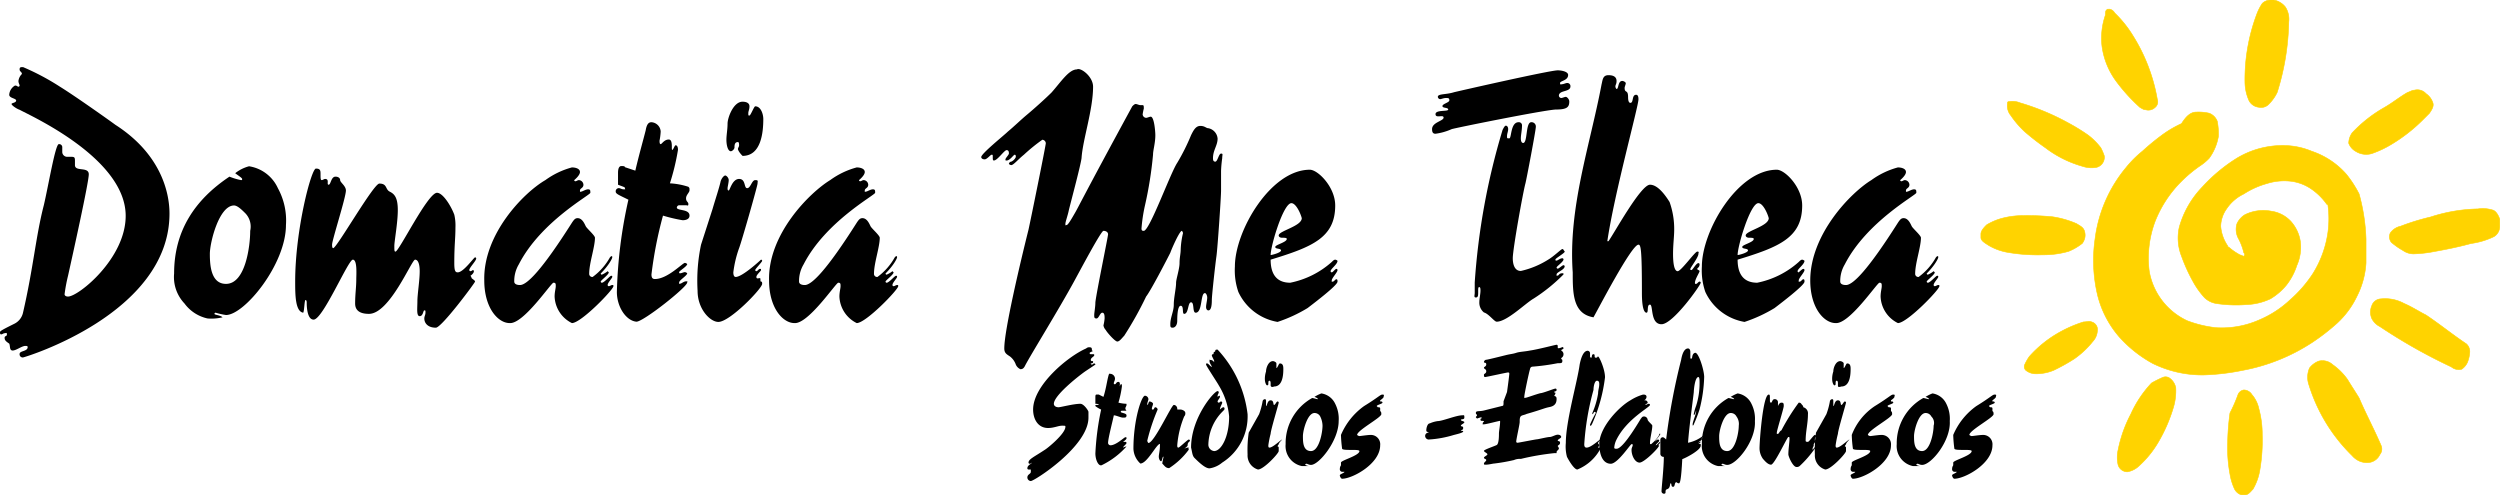
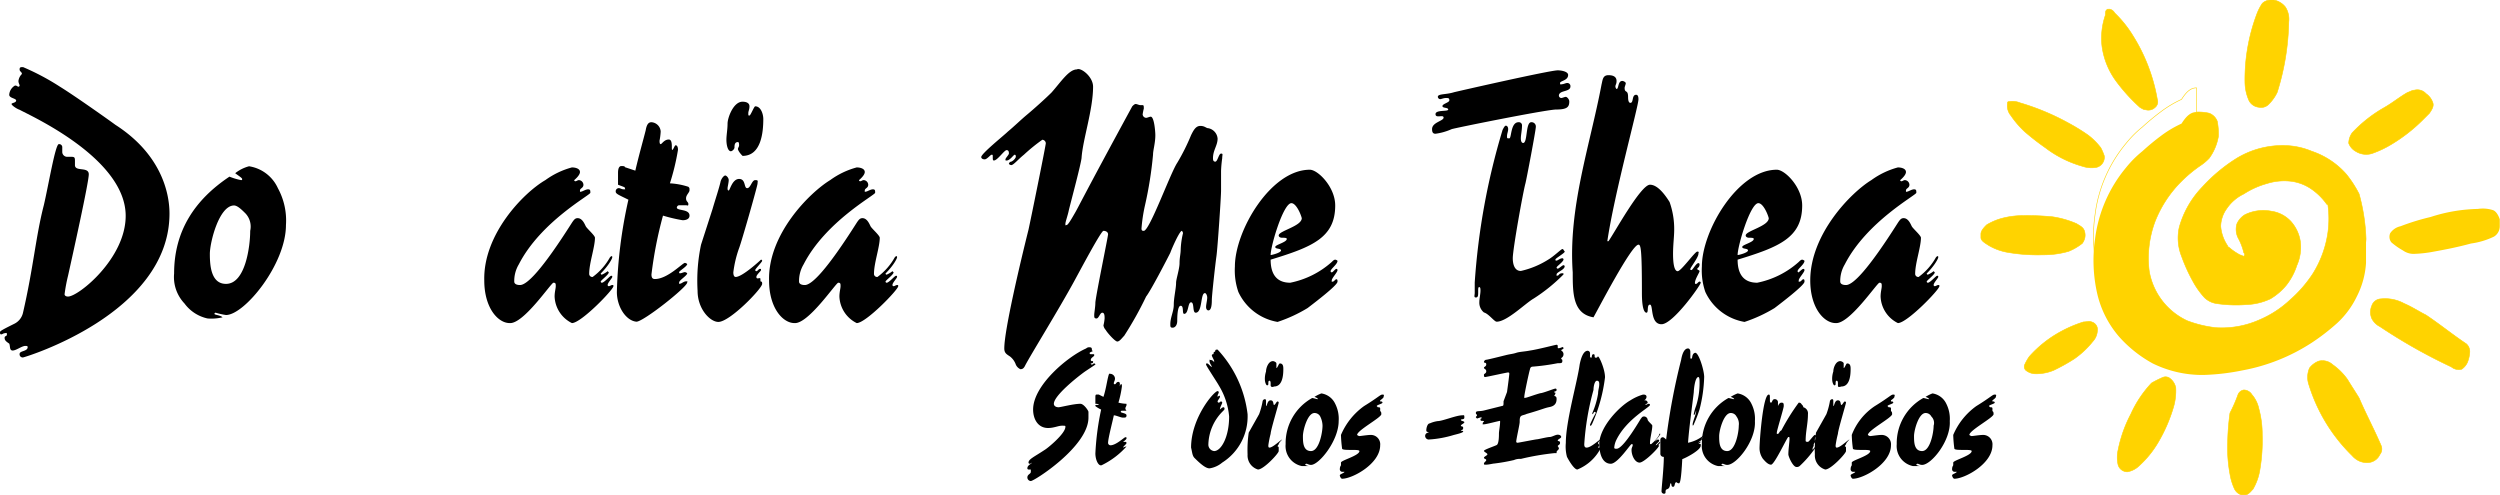
<svg xmlns="http://www.w3.org/2000/svg" id="Cartoon_Sun" data-name="Cartoon Sun" viewBox="0 0 216.82 42.95">
  <defs>
    <style>.cls-1{fill:#ffd300;}.cls-2{fill:none;stroke:#ffd300;stroke-miterlimit:10;stroke-width:0.05px;}</style>
  </defs>
  <g id="Sun">
    <path class="cls-1" d="M196.9,0h.3a1.7,1.7,0,0,1,1,.6,1.94,1.94,0,0,1,.3,1.3,21.62,21.62,0,0,1-1,6.1,3.59,3.59,0,0,1-.7,1,.92.92,0,0,1-.9.3,1.07,1.07,0,0,1-.9-.7,4,4,0,0,1-.3-1.5,16.09,16.09,0,0,1,1-5.8,4.67,4.67,0,0,1,.5-1,1.08,1.08,0,0,1,.7-.3Z" />
    <path class="cls-2" d="M196.9,0h.3a1.7,1.7,0,0,1,1,.6,1.94,1.94,0,0,1,.3,1.3,21.62,21.62,0,0,1-1,6.1,3.59,3.59,0,0,1-.7,1,.92.92,0,0,1-.9.3,1.07,1.07,0,0,1-.9-.7,4,4,0,0,1-.3-1.5,16.09,16.09,0,0,1,1-5.8,4.67,4.67,0,0,1,.5-1,1.08,1.08,0,0,1,.7-.3Z" />
    <path class="cls-1" d="M182.8.82c.2-.1.5.1.6.3a10,10,0,0,1,1.6,2,15.32,15.32,0,0,1,2.1,5.5.62.62,0,0,1-.2.7.83.83,0,0,1-.8.2c-.2,0-.3-.1-.5-.2A15.07,15.07,0,0,1,183.5,7a6.56,6.56,0,0,1-1.2-3,6.1,6.1,0,0,1,.3-2.7c0-.3,0-.4.2-.5Z" />
    <path class="cls-2" d="M182.8.82c.2-.1.5.1.6.3a10,10,0,0,1,1.6,2,15.32,15.32,0,0,1,2.1,5.5.62.62,0,0,1-.2.7.83.83,0,0,1-.8.2c-.2,0-.3-.1-.5-.2A15.07,15.07,0,0,1,183.5,7a6.56,6.56,0,0,1-1.2-3,6.1,6.1,0,0,1,.3-2.7c0-.3,0-.4.2-.5Z" />
    <path class="cls-1" d="M209.4,7.82a1,1,0,0,1,1,.3,1.56,1.56,0,0,1,.6.8c.1.3-.1.6-.3.9l-.6.6a14,14,0,0,1-2.7,2.1,8.86,8.86,0,0,1-1.7.8,1.7,1.7,0,0,1-1.4-.2,1.34,1.34,0,0,1-.6-.7,1.61,1.61,0,0,1,.3-.9,11.83,11.83,0,0,1,2.8-2.2c.7-.4,1.3-.9,2-1.3.3-.1.4-.2.6-.2Z" />
    <path class="cls-2" d="M209.4,7.82a1,1,0,0,1,1,.3,1.56,1.56,0,0,1,.6.8c.1.3-.1.6-.3.9l-.6.6a14,14,0,0,1-2.7,2.1,8.86,8.86,0,0,1-1.7.8,1.7,1.7,0,0,1-1.4-.2,1.34,1.34,0,0,1-.6-.7,1.61,1.61,0,0,1,.3-.9,11.83,11.83,0,0,1,2.8-2.2c.7-.4,1.3-.9,2-1.3.3-.1.4-.2.6-.2Z" />
    <path class="cls-1" d="M174.2,8.82a1.73,1.73,0,0,1,1,.1,20.88,20.88,0,0,1,4.1,1.7,17.39,17.39,0,0,1,1.8,1.1,5.73,5.73,0,0,1,1.1,1.1,4.88,4.88,0,0,1,.3.7.9.9,0,0,1-.7,1,2.46,2.46,0,0,1-1.2-.1,9.62,9.62,0,0,1-3.2-1.6,22,22,0,0,1-1.8-1.4,8.06,8.06,0,0,1-1.2-1.4,1.31,1.31,0,0,1-.3-1c0-.1,0-.2.1-.2Z" />
    <path class="cls-2" d="M174.2,8.82a1.73,1.73,0,0,1,1,.1,20.88,20.88,0,0,1,4.1,1.7,17.39,17.39,0,0,1,1.8,1.1,5.73,5.73,0,0,1,1.1,1.1,4.88,4.88,0,0,1,.3.7.9.9,0,0,1-.7,1,2.46,2.46,0,0,1-1.2-.1,9.62,9.62,0,0,1-3.2-1.6,22,22,0,0,1-1.8-1.4,8.06,8.06,0,0,1-1.2-1.4,1.31,1.31,0,0,1-.3-1c0-.1,0-.2.1-.2Z" />
    <path class="cls-1" d="M190.5,9.72a4.1,4.1,0,0,1,1.1.1,1.21,1.21,0,0,1,.7.7,5.7,5.7,0,0,1,.1,1.3,4.55,4.55,0,0,1-.8,1.9,4.35,4.35,0,0,1-.7.6,11.51,11.51,0,0,0-1.7,1.4,10.14,10.14,0,0,0-2.3,3.5,9.11,9.11,0,0,0-.5,4.3,5.83,5.83,0,0,0,3.3,4.3,10.15,10.15,0,0,0,2.5.6,8.06,8.06,0,0,0,3.8-.7,9,9,0,0,0,2.6-1.7,11,11,0,0,0,2-2.3,9.17,9.17,0,0,0,1.3-3.6,8.84,8.84,0,0,0,0-2.3.1.1,0,0,0-.1-.1,5.35,5.35,0,0,0-1.3-1.3,4,4,0,0,0-1.8-.7,5,5,0,0,0-2.1.2,7.22,7.22,0,0,0-2,.9,3.74,3.74,0,0,0-1.5,1.3,2.69,2.69,0,0,0-.5,1.5,3.49,3.49,0,0,0,.6,1.7c0,.1.1.1.2.2a4.7,4.7,0,0,0,.9.6c.1,0,.2.1.3.1a.19.19,0,0,0,0-.3,5,5,0,0,0-.5-1.3,1.67,1.67,0,0,1-.1-1.2,1.78,1.78,0,0,1,.7-.8,3.62,3.62,0,0,1,2.3-.3,2.84,2.84,0,0,1,1.7.9,3.37,3.37,0,0,1,.8,1.7,3.86,3.86,0,0,1-.3,2.1,5.56,5.56,0,0,1-.9,1.7,5.26,5.26,0,0,1-1.4,1.2,5.37,5.37,0,0,1-2.1.5,11.33,11.33,0,0,1-2.6-.1,1.91,1.91,0,0,1-1-.5,7.1,7.1,0,0,1-1-1.4,14.72,14.72,0,0,1-1-2.2,4.3,4.3,0,0,1-.2-2.5,8.21,8.21,0,0,1,2-3.5,14.25,14.25,0,0,1,3-2.5,7.67,7.67,0,0,1,4.1-1.1,6.44,6.44,0,0,1,2.4.5,6.91,6.91,0,0,1,3,2,9.91,9.91,0,0,1,1.1,1.7,16.71,16.71,0,0,1,.6,3.9v2.1a7.4,7.4,0,0,1-.8,2.9,7.64,7.64,0,0,1-1.7,2.3,18.39,18.39,0,0,1-2.2,1.7,16.46,16.46,0,0,1-6,2.4,19.7,19.7,0,0,1-3.4.4,9.76,9.76,0,0,1-4.4-1,10.91,10.91,0,0,1-2.9-2.3,8.72,8.72,0,0,1-1.9-3.7,13,13,0,0,1-.2-4.8,12,12,0,0,1,2.7-6.2,9.27,9.27,0,0,1,1.4-1.4,21,21,0,0,1,1.7-1.4,9.5,9.5,0,0,1,1.7-1c.5-.8.9-1,1.3-1Z" />
-     <path class="cls-2" d="M190.5,9.72a4.1,4.1,0,0,1,1.1.1,1.21,1.21,0,0,1,.7.7,5.7,5.7,0,0,1,.1,1.3,4.55,4.55,0,0,1-.8,1.9,4.35,4.35,0,0,1-.7.6,11.51,11.51,0,0,0-1.7,1.4,10.14,10.14,0,0,0-2.3,3.5,9.11,9.11,0,0,0-.5,4.3,5.83,5.83,0,0,0,3.3,4.3,10.15,10.15,0,0,0,2.5.6,8.06,8.06,0,0,0,3.8-.7,9,9,0,0,0,2.6-1.7,11,11,0,0,0,2-2.3,9.17,9.17,0,0,0,1.3-3.6,8.84,8.84,0,0,0,0-2.3.1.1,0,0,0-.1-.1,5.35,5.35,0,0,0-1.3-1.3,4,4,0,0,0-1.8-.7,5,5,0,0,0-2.1.2,7.22,7.22,0,0,0-2,.9,3.74,3.74,0,0,0-1.5,1.3,2.69,2.69,0,0,0-.5,1.5,3.49,3.49,0,0,0,.6,1.7c0,.1.1.1.2.2a4.7,4.7,0,0,0,.9.6c.1,0,.2.1.3.1a.19.19,0,0,0,0-.3,5,5,0,0,0-.5-1.3,1.67,1.67,0,0,1-.1-1.2,1.78,1.78,0,0,1,.7-.8,3.62,3.62,0,0,1,2.3-.3,2.84,2.84,0,0,1,1.7.9,3.37,3.37,0,0,1,.8,1.7,3.86,3.86,0,0,1-.3,2.1,5.56,5.56,0,0,1-.9,1.7,5.26,5.26,0,0,1-1.4,1.2,5.37,5.37,0,0,1-2.1.5,11.33,11.33,0,0,1-2.6-.1,1.91,1.91,0,0,1-1-.5,7.1,7.1,0,0,1-1-1.4,14.72,14.72,0,0,1-1-2.2,4.3,4.3,0,0,1-.2-2.5,8.21,8.21,0,0,1,2-3.5,14.25,14.25,0,0,1,3-2.5,7.67,7.67,0,0,1,4.1-1.1,6.44,6.44,0,0,1,2.4.5,6.91,6.91,0,0,1,3,2,9.91,9.91,0,0,1,1.1,1.7,16.71,16.71,0,0,1,.6,3.9v2.1a7.4,7.4,0,0,1-.8,2.9,7.64,7.64,0,0,1-1.7,2.3,18.39,18.39,0,0,1-2.2,1.7,16.46,16.46,0,0,1-6,2.4,19.7,19.7,0,0,1-3.4.4,9.76,9.76,0,0,1-4.4-1,10.91,10.91,0,0,1-2.9-2.3,8.72,8.72,0,0,1-1.9-3.7,13,13,0,0,1-.2-4.8,12,12,0,0,1,2.7-6.2,9.27,9.27,0,0,1,1.4-1.4,21,21,0,0,1,1.7-1.4,9.5,9.5,0,0,1,1.7-1c.5-.8.9-1,1.3-1Z" />
+     <path class="cls-2" d="M190.5,9.72a4.1,4.1,0,0,1,1.1.1,1.21,1.21,0,0,1,.7.7,5.7,5.7,0,0,1,.1,1.3,4.55,4.55,0,0,1-.8,1.9,4.35,4.35,0,0,1-.7.6,11.51,11.51,0,0,0-1.7,1.4,10.14,10.14,0,0,0-2.3,3.5,9.11,9.11,0,0,0-.5,4.3,5.83,5.83,0,0,0,3.3,4.3,10.15,10.15,0,0,0,2.5.6,8.06,8.06,0,0,0,3.8-.7,9,9,0,0,0,2.6-1.7,11,11,0,0,0,2-2.3,9.17,9.17,0,0,0,1.3-3.6,8.84,8.84,0,0,0,0-2.3.1.1,0,0,0-.1-.1,5.35,5.35,0,0,0-1.3-1.3,4,4,0,0,0-1.8-.7,5,5,0,0,0-2.1.2,7.22,7.22,0,0,0-2,.9,3.74,3.74,0,0,0-1.5,1.3,2.69,2.69,0,0,0-.5,1.5,3.49,3.49,0,0,0,.6,1.7c0,.1.1.1.2.2a4.7,4.7,0,0,0,.9.6c.1,0,.2.1.3.1a.19.19,0,0,0,0-.3,5,5,0,0,0-.5-1.3,1.67,1.67,0,0,1-.1-1.2,1.78,1.78,0,0,1,.7-.8,3.62,3.62,0,0,1,2.3-.3,2.84,2.84,0,0,1,1.7.9,3.37,3.37,0,0,1,.8,1.7,3.86,3.86,0,0,1-.3,2.1,5.56,5.56,0,0,1-.9,1.7,5.26,5.26,0,0,1-1.4,1.2,5.37,5.37,0,0,1-2.1.5,11.33,11.33,0,0,1-2.6-.1,1.91,1.91,0,0,1-1-.5,7.1,7.1,0,0,1-1-1.4,14.72,14.72,0,0,1-1-2.2,4.3,4.3,0,0,1-.2-2.5,8.21,8.21,0,0,1,2-3.5,14.25,14.25,0,0,1,3-2.5,7.67,7.67,0,0,1,4.1-1.1,6.44,6.44,0,0,1,2.4.5,6.91,6.91,0,0,1,3,2,9.91,9.91,0,0,1,1.1,1.7,16.71,16.71,0,0,1,.6,3.9a7.4,7.4,0,0,1-.8,2.9,7.64,7.64,0,0,1-1.7,2.3,18.39,18.39,0,0,1-2.2,1.7,16.46,16.46,0,0,1-6,2.4,19.7,19.7,0,0,1-3.4.4,9.76,9.76,0,0,1-4.4-1,10.91,10.91,0,0,1-2.9-2.3,8.72,8.72,0,0,1-1.9-3.7,13,13,0,0,1-.2-4.8,12,12,0,0,1,2.7-6.2,9.27,9.27,0,0,1,1.4-1.4,21,21,0,0,1,1.7-1.4,9.5,9.5,0,0,1,1.7-1c.5-.8.9-1,1.3-1Z" />
    <path class="cls-1" d="M214.9,18.12a2.88,2.88,0,0,1,1.3.1c.3.1.5.5.6.8v.6a1.05,1.05,0,0,1-.5.9,6.64,6.64,0,0,1-2,.6c-1.1.3-2.1.5-3.2.7a11,11,0,0,1-1.8.2,1.61,1.61,0,0,1-.9-.3,6.07,6.07,0,0,1-1-.7.78.78,0,0,1-.1-.8,1.46,1.46,0,0,1,.9-.6,19.75,19.75,0,0,1,2.6-.8,14.1,14.1,0,0,1,4.1-.7Z" />
-     <path class="cls-2" d="M214.9,18.12a2.88,2.88,0,0,1,1.3.1c.3.1.5.5.6.8v.6a1.05,1.05,0,0,1-.5.9,6.64,6.64,0,0,1-2,.6c-1.1.3-2.1.5-3.2.7a11,11,0,0,1-1.8.2,1.61,1.61,0,0,1-.9-.3,6.07,6.07,0,0,1-1-.7.78.78,0,0,1-.1-.8,1.46,1.46,0,0,1,.9-.6,19.75,19.75,0,0,1,2.6-.8,14.1,14.1,0,0,1,4.1-.7Z" />
    <path class="cls-1" d="M173.4,19a6.93,6.93,0,0,1,2-.3,22.6,22.6,0,0,1,2.6.1,8.3,8.3,0,0,1,2.1.6c.3.2.6.3.7.7s0,.7-.2,1a4.73,4.73,0,0,1-1.2.7,7.8,7.8,0,0,1-2.2.3,15.14,15.14,0,0,1-3-.2,4.92,4.92,0,0,1-1.7-.6c-.3-.2-.7-.4-.7-.7v-.3c0-.3.3-.6.5-.8a5.36,5.36,0,0,1,1.1-.5Z" />
    <path class="cls-2" d="M173.4,19a6.93,6.93,0,0,1,2-.3,22.6,22.6,0,0,1,2.6.1,8.3,8.3,0,0,1,2.1.6c.3.2.6.3.7.7s0,.7-.2,1a4.73,4.73,0,0,1-1.2.7,7.8,7.8,0,0,1-2.2.3,15.14,15.14,0,0,1-3-.2,4.92,4.92,0,0,1-1.7-.6c-.3-.2-.7-.4-.7-.7v-.3c0-.3.3-.6.5-.8a5.36,5.36,0,0,1,1.1-.5Z" />
    <path class="cls-1" d="M206.5,25.92a3.44,3.44,0,0,1,2,.4c.7.3,1.3.7,1.9,1,1.2.8,2.3,1.7,3.5,2.5a.91.91,0,0,1,.3.7,2.92,2.92,0,0,1-.2.9,1.47,1.47,0,0,1-.5.6,1,1,0,0,1-.9-.2,47.06,47.06,0,0,1-6.2-3.5,1.58,1.58,0,0,1-.7-.7,1.39,1.39,0,0,1,0-1.1.87.87,0,0,1,.8-.6Z" />
    <path class="cls-2" d="M206.5,25.92a3.44,3.44,0,0,1,2,.4c.7.3,1.3.7,1.9,1,1.2.8,2.3,1.7,3.5,2.5a.91.91,0,0,1,.3.7,2.92,2.92,0,0,1-.2.9,1.47,1.47,0,0,1-.5.6,1,1,0,0,1-.9-.2,47.06,47.06,0,0,1-6.2-3.5,1.58,1.58,0,0,1-.7-.7,1.39,1.39,0,0,1,0-1.1.87.87,0,0,1,.8-.6Z" />
    <path class="cls-1" d="M180.7,27.92c.3,0,.5-.1.7,0a.69.69,0,0,1,.5.8,1.49,1.49,0,0,1-.4.9,7.68,7.68,0,0,1-1.6,1.5,16.18,16.18,0,0,1-1.8,1,4,4,0,0,1-1.5.3,1.4,1.4,0,0,1-.9-.3.44.44,0,0,1-.1-.5,4.35,4.35,0,0,1,.4-.7,10.11,10.11,0,0,1,2.8-2.2,10.84,10.84,0,0,1,1.9-.8Z" />
    <path class="cls-2" d="M180.7,27.92c.3,0,.5-.1.7,0a.69.69,0,0,1,.5.8,1.49,1.49,0,0,1-.4.9,7.68,7.68,0,0,1-1.6,1.5,16.18,16.18,0,0,1-1.8,1,4,4,0,0,1-1.5.3,1.4,1.4,0,0,1-.9-.3.44.44,0,0,1-.1-.5,4.35,4.35,0,0,1,.4-.7,10.11,10.11,0,0,1,2.8-2.2,10.84,10.84,0,0,1,1.9-.8Z" />
    <path class="cls-1" d="M201.1,31.32a1.31,1.31,0,0,1,1.2.3,5.35,5.35,0,0,1,1.3,1.3c.3.5.7,1.1,1,1.6.6,1.4,1.3,2.7,1.9,4.1a.75.75,0,0,1-.1.8,1.2,1.2,0,0,1-1,.7,1.7,1.7,0,0,1-.7-.1,1.79,1.79,0,0,1-.7-.5,14.65,14.65,0,0,1-3.8-6.3,2,2,0,0,1,.1-1.3,1.83,1.83,0,0,1,.8-.6Z" />
    <path class="cls-2" d="M201.1,31.32a1.31,1.31,0,0,1,1.2.3,5.35,5.35,0,0,1,1.3,1.3c.3.5.7,1.1,1,1.6.6,1.4,1.3,2.7,1.9,4.1a.75.75,0,0,1-.1.8,1.2,1.2,0,0,1-1,.7,1.7,1.7,0,0,1-.7-.1,1.79,1.79,0,0,1-.7-.5,14.65,14.65,0,0,1-3.8-6.3,2,2,0,0,1,.1-1.3,1.83,1.83,0,0,1,.8-.6Z" />
    <path class="cls-1" d="M187.6,32.72a.61.61,0,0,1,.6.1,1.37,1.37,0,0,1,.5.8,5,5,0,0,1-.2,1.7,13.59,13.59,0,0,1-1.3,3,8.7,8.7,0,0,1-1.7,2.1,1.91,1.91,0,0,1-1,.5.84.84,0,0,1-.8-.6,2.85,2.85,0,0,1,0-1.3,11.47,11.47,0,0,1,1.1-3.1,9.8,9.8,0,0,1,1.8-2.7,9.29,9.29,0,0,1,1-.5Z" />
    <path class="cls-2" d="M187.6,32.72a.61.61,0,0,1,.6.1,1.37,1.37,0,0,1,.5.8,5,5,0,0,1-.2,1.7,13.59,13.59,0,0,1-1.3,3,8.7,8.7,0,0,1-1.7,2.1,1.91,1.91,0,0,1-1,.5.84.84,0,0,1-.8-.6,2.85,2.85,0,0,1,0-1.3,11.47,11.47,0,0,1,1.1-3.1,9.8,9.8,0,0,1,1.8-2.7,9.29,9.29,0,0,1,1-.5Z" />
    <path class="cls-1" d="M194.1,34.22a.66.66,0,0,1,.5-.4.84.84,0,0,1,.7.4,2.73,2.73,0,0,1,.6,1.2,8.52,8.52,0,0,1,.3,2.3,15.14,15.14,0,0,1-.2,3,4.92,4.92,0,0,1-.6,1.7c-.2.2-.4.5-.7.5h-.3a1,1,0,0,1-.6-.5,5,5,0,0,1-.4-1.3,12.29,12.29,0,0,1-.2-2.7,21.12,21.12,0,0,1,.2-2.6,12.62,12.62,0,0,0,.7-1.6Z" />
    <path class="cls-2" d="M194.1,34.22a.66.66,0,0,1,.5-.4.84.84,0,0,1,.7.4,2.73,2.73,0,0,1,.6,1.2,8.52,8.52,0,0,1,.3,2.3,15.14,15.14,0,0,1-.2,3,4.92,4.92,0,0,1-.6,1.7c-.2.2-.4.5-.7.5h-.3a1,1,0,0,1-.6-.5,5,5,0,0,1-.4-1.3,12.29,12.29,0,0,1-.2-2.7,21.12,21.12,0,0,1,.2-2.6,12.62,12.62,0,0,0,.7-1.6Z" />
  </g>
  <path d="M6.5,14.32c0,.6,1.2.1,1.2.8s-1.4,7-1.8,8.8a14.25,14.25,0,0,0-.3,1.6c0,.1.1.2.3.2.9,0,5-3.3,5-7,0-5-8.3-8.7-9.2-9.2-.3-.1-.7-.4-.7-.5s.4-.1.4-.3-.6-.2-.6-.5a1,1,0,0,1,.5-.8c.2,0,.2.1.3.1a.1.1,0,0,0,.1-.1c0-.1-.1-.2-.1-.4a1,1,0,0,1,.3-.6c0-.2-.2-.2-.2-.4s.1-.2.3-.2a21,21,0,0,1,3.2,1.7c1.3.8,4.4,3,4.8,3.3,3.9,2.5,4.7,5.8,4.7,7.7C14.7,27.22,2.1,31,2,31a.27.27,0,0,1-.3-.3c0-.3.7-.2.7-.6,0-.1-.1-.1-.2-.1-.3,0-.8.4-1.1.4s-.2-.4-.3-.6c-.3-.2-.4-.3-.4-.5s.2-.1.2-.3-.1-.1-.2-.1-.2.1-.3.1-.1-.1-.1-.2.4-.3,1.2-.7a1.41,1.41,0,0,0,.8-1c.9-3.9,1.1-6.6,1.8-9.3.4-1.7,1-5.3,1.3-5.3a.27.27,0,0,1,.3.3v.4a.43.43,0,0,0,.4.4h.4c.3,0,.3.1.3.4v.3Z" />
  <path d="M19.6,27.32a6.37,6.37,0,0,1-.9-.2.1.1,0,0,0-.1.1c0,.1.5.1.7.3a4.15,4.15,0,0,1-1.3.1,3.37,3.37,0,0,1-2-1.3,3.33,3.33,0,0,1-.9-2.6c0-3.7,1.8-6.4,4.8-8.4a5.39,5.39,0,0,0,1,.3c.1,0,.1,0,.1-.1s-.5-.4-.6-.5a3.29,3.29,0,0,1,1.2-.6,3.3,3.3,0,0,1,2.5,1.9,5.83,5.83,0,0,1,.7,3.2C24.8,22.92,21.2,27.32,19.6,27.32Zm1.7-8.8c-.3-.3-.7-.7-1-.7-1.3,0-2.1,3.2-2.1,4.2s.1,2.6,1.4,2.6c1.7,0,2.1-3.3,2.1-4.6A1.67,1.67,0,0,0,21.3,18.52Z" />
-   <path d="M30.8,26.32c0-.8.1-1.4.1-2.1,0-.4.1-1.7-.3-1.7s-2.6,5.2-3.4,5.2c-.5,0-.6-.9-.6-1.5,0,0,0-.2-.1-.2s-.1.9-.2,1.1c-.7-.1-.7-1.6-.7-2.7,0-4.5,1.4-9.8,1.8-9.8s.4.2.4.5,0,.5.1.5.2-.1.3-.1c.4,0,.1.5.3.5s.2-.7.6-.7c.2,0,.4.1.4.3s.5.5.5.9c0,.6-1.2,4.3-1.2,4.7,0,.1,0,.3.1.3.3,0,3.5-5.6,4-5.6.7,0,.5.5.9.7s.7.5.7,1.6-.3,2.7-.3,3.1,0,.5.1.5c.3,0,2.8-5.1,3.6-5.1.5,0,1.2,1.1,1.5,1.9a4.1,4.1,0,0,1,.1,1.1c0,1-.1,1.5-.1,3.1,0,.7.1.8.3.8.5,0,1.4-1.3,1.5-1.3a.1.1,0,0,1,.1.1c0,.2-.6.8-.6,1a.1.1,0,0,0,.1.1.35.35,0,0,0,.2-.1.1.1,0,0,1,.1.1c0,.2-.3.4-.3.4a.35.35,0,0,1,.1.2c.1.1.3.2.3.3s-2.9,4-3.4,4c-.7,0-1-.4-1-.8,0-.2.1-.3.1-.5s0-.2-.1-.2-.1.5-.4.5-.2-.7-.2-1.3.2-1.8.2-2.6c0-.5-.1-1-.4-1s-2.2,4.7-4,4.7Q30.8,27.22,30.8,26.32Z" />
  <path d="M47.3,15.62a7,7,0,0,1,2.3-1.1c.3,0,.7.1.7.4s-.5.7-.5.7a.1.1,0,0,0,.1.1c.1,0,.2-.1.3-.1a.42.42,0,0,1,.4.4c0,.3-.3.3-.3.5s0,.1.1.1.4-.2.6-.2.2.1.2.3-4.3,2.5-6.2,6.2a2.82,2.82,0,0,0-.4,1.5c0,.2.2.3.5.3.6,0,1.9-1.3,4.5-5.4.2-.3.3-.4.5-.4.4,0,.6.5.7.7s.8.8.8,1c0,.8-.5,2.2-.5,3.1a.27.27,0,0,0,.3.3,5.3,5.3,0,0,0,1.5-1.7l.1-.1c.1,0,.1,0,.1.1s-.3.7-1,1.4a.1.1,0,0,0,.1.1,2.19,2.19,0,0,0,.5-.3l.1.1c0,.2-.7.7-.7.8a.1.1,0,0,0,.1.1c.2,0,.7-.6.8-.6s.1,0,.1.1-.4.5-.4.7a.1.1,0,0,0,.1.1c.1,0,.2-.1.3-.1s.1,0,.1.1c0,.3-2.8,3.2-3.6,3.2a2.68,2.68,0,0,1-1.5-2.3c0-.4.1-.7.1-.9s0-.3-.2-.3-2.6,3.6-3.8,3.5c-1,0-2.2-1.3-2.2-3.7C41.9,20.32,45.4,16.72,47.3,15.62Z" />
  <path d="M53.5,25.32a40.7,40.7,0,0,1,1-8c-.8-.4-1.1-.5-1.1-.7a.27.27,0,0,1,.3-.3c.1,0,.2.1.4.1s.1,0,.1-.1-.1-.1-.6-.3V15q0-.6.3-.6c.1,0,.3,0,.3.1l.9.3c.3-1.3.7-2.7.9-3.5.1-.6.3-.7.5-.7a.86.86,0,0,1,.8.8,5.38,5.38,0,0,1-.1.8c0,.1,0,.3.1.3s.3-.4.7-.4.2.9.3.9.2-.4.3-.4.2.1.2.4a20.07,20.07,0,0,1-.7,2.9,6.19,6.19,0,0,1,1.6.3c.1.1.1.1.1.3s-.3.4-.3.7.2.3.2.5-.1.1-.2.1h-.6a.22.22,0,0,0-.2.2c0,.3,1.1.1,1.1.7,0,.3-.3.4-.6.4a13.64,13.64,0,0,1-1.7-.4,35.18,35.18,0,0,0-1,5.1c0,.3.1.4.3.4,1.1,0,2.4-1.4,2.6-1.4a.35.35,0,0,1,.2.1c0,.2-.7.6-.7.7s0,.1.1.1.3-.1.4-.1a.35.35,0,0,1,.2.1c0,.2-.7.6-.7.8s0,.1.1.1.3-.2.5-.2.1,0,.1.1c0,.4-3.8,3.4-4.4,3.4C54.3,27.82,53.5,26.62,53.5,25.32Z" />
  <path d="M61.8,18.12c.2-.7.6-1.9.7-2.4.1-.3.3-.5.4-.5s.3.2.3.4-.1.6-.1.7,0,.2.1.2.3-1,.9-1,.4.8.7.8.4-.7.7-.7.2.1.2.3-1.4,5.1-1.6,5.6a9.67,9.67,0,0,0-.5,2.1c0,.3.1.4.2.4.6,0,2.2-1.5,2.2-1.5a.1.1,0,0,1,.1.1c0,.1-.6.7-.6.8a.1.1,0,0,0,.1.1c.1,0,.2-.2.3-.2s.1,0,.1.1-.4.4-.4.6.2.1.3.1,0,.3.1.3.1.1.1.2c0,.4-2.8,3.3-3.8,3.3-.7,0-1.8-1.1-1.8-2.7a15.08,15.08,0,0,1,.3-4Zm2.2-5.2c0-.1.1-.2.1-.3s0-.3-.1-.3c-.3,0-.3.3-.3.5a.45.45,0,0,1-.3.3c-.3,0-.4-.6-.4-1s.1-.9.1-1.4.5-1.9,1.3-1.9c.3,0,.6.1.6.4s-.1.4-.1.6,0,.2.1.2.4-.8.5-.8c.5,0,.7.7.7,1.1,0,1.2-.2,3.2-1.8,3.2C64.1,13.22,64,13,64,12.92Z" />
  <path d="M72,15.62a7,7,0,0,1,2.3-1.1c.3,0,.7.1.7.4s-.5.7-.5.7a.1.1,0,0,0,.1.1c.1,0,.2-.1.3-.1a.42.42,0,0,1,.4.4c0,.3-.3.3-.3.5s0,.1.1.1.4-.2.6-.2.2.1.2.3-4.3,2.5-6.2,6.2a2.82,2.82,0,0,0-.4,1.5c0,.2.2.3.5.3.6,0,1.9-1.3,4.5-5.4.2-.3.3-.4.5-.4.4,0,.6.5.7.7s.8.8.8,1c0,.8-.5,2.2-.5,3.1a.27.27,0,0,0,.3.3,5.3,5.3,0,0,0,1.5-1.7l.1-.1c.1,0,.1,0,.1.1s-.3.7-1,1.4a.1.1,0,0,0,.1.1,2.19,2.19,0,0,0,.5-.3l.1.1c0,.2-.7.7-.7.8a.1.1,0,0,0,.1.1c.2,0,.7-.6.8-.6s.1,0,.1.1-.4.5-.4.7a.1.1,0,0,0,.1.1c.1,0,.2-.1.3-.1s.1,0,.1.1c0,.3-2.8,3.2-3.6,3.2a2.68,2.68,0,0,1-1.5-2.3c0-.4.1-.7.1-.9s0-.3-.2-.3-2.6,3.6-3.8,3.5c-1,0-2.2-1.3-2.2-3.7C66.6,20.32,70.2,16.72,72,15.62Z" />
  <path d="M94.8,7.52c0,2-.9,4.6-1,6.2-.1.7-.8,3.3-1.1,4.5-.1.5-.3,1-.3,1.2s0,.1.1.1.3-.3.7-1c.3-.5.7-1.4,5-9.3.1-.1.2-.2.3-.2s.3.1.4.1h.2c.1,0,.1.1.1.3a4.33,4.33,0,0,0-.1.5.32.32,0,0,0,.3.3c.1,0,.3-.1.4-.1.3,0,.4,1.3.4,1.6,0,.7-.2,1.3-.2,1.7a33.54,33.54,0,0,1-.7,4.4,13.8,13.8,0,0,0-.3,2c0,.2.1.2.2.2.5,0,2.3-5,2.9-5.9a17.91,17.91,0,0,0,1.2-2.4c.2-.4.4-.8.8-.8s.5.2.7.2a1,1,0,0,1,.8.9c0,.6-.4,1-.4,1.7,0,.1,0,.3.2.3s.3-.7.5-.7.1.1.1.4a10.42,10.42,0,0,0-.1,1.1v1.7c0,.6-.3,5-.4,5.7s-.4,3.4-.4,3.8q0,.9-.3.9c-.1,0-.2-.1-.2-.3s.1-.6.1-.8-.1-.4-.2-.4c-.4,0-.2,1.7-.8,1.7-.3,0-.1-.9-.4-.9s-.2,1-.6,1c-.2,0,0-.7-.3-.7s-.3,1.1-.3,1.3c0,.4-.2.6-.4.6s-.2-.1-.2-.3c0-.6.3-1.1.3-1.7s.2-1.4.2-1.9c0-.3.3-1.2.3-1.7s.1-.8.1-1.2a7.1,7.1,0,0,1,.2-1.4.35.35,0,0,0-.1-.2c-.2,0-.9,1.6-1,1.9-.3.6-1.7,3.3-2.1,3.8a30.69,30.69,0,0,1-1.9,3.4c-.2.2-.4.5-.6.5s-.9-.8-1-1a.76.76,0,0,1-.2-.4,3.54,3.54,0,0,0,.1-.6c0-.2,0-.5-.2-.5s-.3.5-.5.5-.2-.1-.2-.3.1-.7.1-1.1c.1-.9,1.1-5.7,1.1-5.9s-.2-.3-.4-.3-1.9,3.2-2.5,4.3c-1.3,2.4-3.9,6.6-4.3,7.4-.1.2-.2.3-.4.3a.78.78,0,0,1-.4-.4,1.53,1.53,0,0,0-.5-.7c-.3-.2-.5-.3-.5-.7,0-1.6,1.4-7.5,2.1-10.3.2-.9,1.5-7.3,1.5-7.5a.32.32,0,0,0-.3-.3,15.3,15.3,0,0,0-1.6,1.3c-.5.4-.9.9-1.1.9a.35.35,0,0,1-.2-.1.22.22,0,0,1,.2-.2.78.78,0,0,0,.4-.4c0-.1,0-.2-.1-.2s-.4.5-.7.5c-.1,0-.1,0-.1-.1s.3-.4.3-.5,0-.3-.2-.3-.8.9-1.1.9c-.1,0-.1-.1-.1-.3s0-.2-.1-.2-.4.4-.6.4-.3-.1-.3-.2c0-.3,2-1.9,2.3-2.2.6-.5,1.1-1,1.7-1.5s1.6-1.4,2.1-1.9c.8-.9,1.5-2,2.2-2C93.7,5.82,94.8,6.62,94.8,7.52Z" />
  <path d="M107.4,25.32a5.73,5.73,0,0,1-.3-2.2c0-3.1,3.1-8.4,6.5-8.4.7,0,2.2,1.5,2.2,3.1,0,2.8-2,3.6-5.6,4.7,0,1.1.4,2,1.7,2a7.66,7.66,0,0,0,3.6-1.8c.1-.1.2-.2.3-.2a.35.35,0,0,1,.2.1c0,.3-.6.7-.6.9a.1.1,0,0,0,.1.1c.1,0,.3-.3.4-.3a.1.1,0,0,1,.1.1c0,.2-.5.7-.5.9s0,.1.1.1.2-.2.3-.2.1.1.1.2-.1.4-2.6,2.3a12.62,12.62,0,0,1-2.6,1.2A4.61,4.61,0,0,1,107.4,25.32Zm4.6-7.7c-.7,0-1.8,3.7-1.8,4.5.1,0,.9-.2.9-.4s-.5-.1-.5-.3,1-.4,1-.7c0-.1-.2-.1-.4-.1s-.3-.1-.3-.2c0-.4,2-.8,2-1.5C112.8,18.52,112.4,17.62,112,17.62Z" />
  <path d="M126.1,8c.4-.1,8.3-1.9,9-1.9.3,0,.9.1.9.4,0,.5-.7.5-.7.7s.1.1.2.1.3-.1.4-.1a.27.27,0,0,1,.3.3c0,.5-1,.3-1,.8a.22.22,0,0,0,.2.2c.1,0,.3-.1.4-.1s.3.2.3.4c0,.5-.2.7-1.2.7-1.3.1-8.7,1.6-9,1.7a5.09,5.09,0,0,1-1.4.4c-.2,0-.3-.1-.3-.4,0-.6,1-.7,1-1s-.7.1-.7-.3,1.1-.2,1.1-.4-.5-.1-.5-.3.6-.3.6-.5-.1-.2-.3-.2-.4.1-.5.1a.22.22,0,0,1-.2-.2C124.7,8.12,125.4,8.22,126.1,8Zm4.2,3.3c.1-.2.2-.4.3-.4s.2.1.2.3-.1.4-.1.6,0,.2.2.2.1-1.4.8-1.4a.27.27,0,0,1,.3.3c0,.4-.1.8-.1,1.1s.1.4.2.4c.4,0,.2-1.8.7-1.8a.37.37,0,0,1,.4.4c0,.3-.8,4.5-.9,4.9-.2.7-1.1,5.7-1.1,6.5,0,.4.1,1.1.7,1.1a7.54,7.54,0,0,0,2.4-1c.5-.3,1.1-.9,1.2-.9s.1.1.2.2-.8.6-.8.7,0,.1.1.1.3-.2.5-.2a.1.1,0,0,1,.1.1c0,.2-.6.6-.6.7a.1.1,0,0,0,.1.1c.1,0,.4-.3.5-.3a.1.1,0,0,1,.1.1c0,.3-.7.5-.7.7s0,.1.1.1.1-.2.4-.2c.1,0,.1,0,.1.1a14.79,14.79,0,0,1-2.6,2.1c-.7.4-2.3,2-3.2,2-.2,0-.7-.7-1.1-.8a1.09,1.09,0,0,1-.4-.9c0-.3.1-.7.1-1,0-.1,0-.3-.1-.3s-.1.1-.1.4,0,.5-.2.5-.1-.2-.1-.4v-.9A59.49,59.49,0,0,1,130.3,11.32Z" />
  <path d="M138.9,7.32c.1-.4.1-.8.6-.8s.7.2.7.5-.1.3-.1.5a.35.35,0,0,0,.1.2c.2,0,.1-.7.5-.7.1,0,.3.1.3.2s-.1.3-.1.4c0,.5.3.1.3.8,0,.4.1.5.2.5.3,0,.1-.7.5-.7.2,0,.2.3.2.4,0,.6-2.1,8.2-2.7,12.3h.1c.5-.7,2.8-4.9,3.6-4.9.6,0,1.2.7,1.7,1.5a7,7,0,0,1,.4,2.4c0,.6-.1,1.3-.1,2.1s.1,1.5.4,1.5,1.5-1.7,1.7-1.7.1.1.1.2c0,.3-.7,1.2-.7,1.3s0,.1.1.1.4-.6.6-.6a.1.1,0,0,1,.1.1c0,.3-.2.3-.2.4s.2.1.2.2-.4.7-.4,1c0,.1,0,.1.1.1s.2-.2.3-.2a.1.1,0,0,1,.1.1c0,.2-2.4,3.6-3.4,3.6s-.7-1.7-1-1.7-.1.7-.3.7-.4-.4-.4-1.7c0-3.9-.1-4.2-.3-4.2-.6,0-3.5,5.6-3.9,6.3-1.8-.3-1.8-2.1-1.8-3.9C136,18,137.9,12.62,138.9,7.32Z" />
  <path d="M147.9,25.32a5.73,5.73,0,0,1-.3-2.2c0-3.1,3.1-8.4,6.5-8.4.7,0,2.2,1.5,2.2,3.1,0,2.8-2,3.6-5.6,4.7,0,1.1.4,2,1.7,2a7.66,7.66,0,0,0,3.6-1.8c.1-.1.2-.2.3-.2a.35.35,0,0,1,.2.1c0,.3-.6.7-.6.9a.1.1,0,0,0,.1.1s.3-.3.4-.3a.1.1,0,0,1,.1.1c0,.2-.5.7-.5.9s0,.1.1.1.2-.2.3-.2.1.1.1.2-.1.4-2.6,2.3a12.62,12.62,0,0,1-2.6,1.2A4.61,4.61,0,0,1,147.9,25.32Zm4.6-7.7c-.7,0-1.8,3.7-1.8,4.5.1,0,.9-.2.9-.4s-.5-.1-.5-.3,1-.4,1-.7c0-.1-.2-.1-.4-.1s-.3-.1-.3-.2c0-.4,2-.8,2-1.5C153.3,18.52,152.9,17.62,152.5,17.62Z" />
  <path d="M162.3,15.62a7,7,0,0,1,2.3-1.1c.3,0,.7.1.7.4s-.5.7-.5.7a.1.1,0,0,0,.1.1c.1,0,.2-.1.3-.1a.42.42,0,0,1,.4.4c0,.3-.3.3-.3.5s0,.1.1.1.4-.2.6-.2.2.1.2.3-4.3,2.5-6.2,6.2a2.82,2.82,0,0,0-.4,1.5c0,.2.2.3.5.3.6,0,1.9-1.3,4.5-5.4.2-.3.3-.4.5-.4.4,0,.6.5.7.7s.8.8.8,1c0,.8-.5,2.2-.5,3.1a.27.27,0,0,0,.3.3,5.3,5.3,0,0,0,1.5-1.7l.1-.1c.1,0,.1,0,.1.1s-.3.7-1,1.4a.1.1,0,0,0,.1.1,2.19,2.19,0,0,0,.5-.3l.1.1c0,.2-.7.7-.7.8a.1.1,0,0,0,.1.1c.2,0,.7-.6.8-.6s.1,0,.1.1-.4.5-.4.7a.1.1,0,0,0,.1.1c.1,0,.2-.1.3-.1s.1,0,.1.1c0,.3-2.8,3.2-3.6,3.2a2.68,2.68,0,0,1-1.5-2.3c0-.4.1-.7.1-.9s0-.3-.2-.3-2.6,3.6-3.8,3.5c-1,0-2.2-1.3-2.2-3.7C157,20.32,160.5,16.72,162.3,15.62Z" />
  <path d="M94.5,30.62a.1.1,0,0,0,.1.1h.2c.1,0,.1,0,.1.1s-.3.2-.3.4a.1.1,0,0,0,.1.1h.1v.1c0,.1-.2.1-.2.1a.1.1,0,0,0,.1.1c.1,0,.1-.1.2-.1a.1.1,0,0,1,.1.1l-.9.6c-.7.5-2.7,2.1-2.7,2.8,0,.2.2.3.4.3s1.3-.3,1.9-.3c.3,0,.7.6.7.7v.5c0,2.5-4.7,5.5-5,5.5a.32.32,0,0,1-.3-.3c0-.3.3-.3.3-.5v-.2h-.2a.1.1,0,0,1-.1-.1c0-.3.4-.4.4-.5h0a.35.35,0,0,1-.2.1.1.1,0,0,1-.1-.1c0-.3.5-.5,1.4-1.1.2-.1,1.8-1.4,1.8-2,0-.1,0-.1-.3-.1s-.7.2-1.2.2c-.9,0-1.3-.8-1.3-1.6,0-2.1,3-4.6,4.6-5.3a.37.37,0,0,1,.3-.1c.2,0,.2.1.2.3C95,30.42,94.5,30.52,94.5,30.62Z" />
  <path d="M95,39.32a23.2,23.2,0,0,1,.5-3.8,2.23,2.23,0,0,1-.5-.3c0-.1,0-.1.1-.1h.2s0-.1-.3-.1v-.5c0-.2,0-.3.1-.3h.2l.4.2c.2-.6.3-1.3.4-1.7s.1-.3.2-.3a.43.43,0,0,1,.4.4c0,.2-.1.3-.1.4s0,.1.1.1.1-.2.3-.2.1.4.1.4l.1-.2c.1,0,.1,0,.1.2a8.87,8.87,0,0,1-.3,1.4,3.2,3.2,0,0,0,.7.1v.1c0,.1-.1.2-.1.3a.35.35,0,0,0,.1.2h-.4a.1.1,0,0,0-.1.1c0,.1.5.1.5.3s-.1.2-.3.2-.6-.2-.8-.2c-.1.5-.5,2-.5,2.4a.22.22,0,0,0,.2.2c.5,0,1.2-.7,1.3-.7s.1,0,.1.1-.3.3-.3.3h.2a.1.1,0,0,1,.1.1c0,.1-.3.3-.3.4h0a1,1,0,0,1,.3-.1h0a6.87,6.87,0,0,1-2.1,1.6C95.3,40.52,95,39.92,95,39.32Z" />
-   <path d="M98.3,38.92c0-2.5.7-4.6,1-4.6a.32.32,0,0,1,.3.3c0,.1-.1.3-.1.4v.1c.1,0,.1-.3.2-.3s.3.1.3.2-.1.3-.1.4,0,.1.1.1.1-.2.2-.2a.22.22,0,0,1,.2.2,16.84,16.84,0,0,0-.9,2.7.35.35,0,0,0,.1.2c.5,0,2-3.3,2.2-3.3s.3.2.3.3,0,.1.1.1h.2c.1,0,.4.1.4.3a.37.37,0,0,1-.1.3,8.24,8.24,0,0,0-.6,2.5c0,.1,0,.2.1.2s.8-.7.9-.7a.1.1,0,0,1,.1.1c0,.1-.2.1-.2.4,0,.1-.3.3-.3.3h0a1,1,0,0,1,.3-.1h.1a.35.35,0,0,1-.1.2h0l.1-.1V39a6.48,6.48,0,0,1-1.7,1.6c-.3,0-.4-.2-.6-.4a4.33,4.33,0,0,1,.1-.5v-.1c-.1,0-.1.4-.2.4s-.2-.2-.2-.4.1-.5.1-1v-.1c-.3,0-1.1,1.7-1.7,1.7A1.83,1.83,0,0,1,98.3,38.92Z" />
  <path d="M105.6,33.92a.1.1,0,0,1,.1.1c0,.1-.1.2-.1.3v.1a.35.35,0,0,1,.2-.1v.1c0,.1-.2.3-.2.4a.1.1,0,0,0,.1.1c.1,0,.1-.1.2-.1a.1.1,0,0,1,.1.1c0,.1-.2.4-.2.6h0s.2-.2.3-.2a.1.1,0,0,1,.1.1c0,.1,0,.1-.2.3a4.2,4.2,0,0,0-1.2,2.8.56.56,0,0,0,.5.6c.6,0,1.3-1.2,1.3-3a6.18,6.18,0,0,0-.9-2.7c-.1-.2-1.1-1.7-1.1-1.8s0-.1.1-.1.3.3.4.3h0c0-.1-.2-.3-.2-.5s0-.1.1-.1a.37.37,0,0,1,.3.2v-.1c0-.1-.2-.4-.2-.5a.1.1,0,0,1,.1-.1c.1,0,0-.1.1-.2a.1.1,0,0,0,.1-.1c0-.1.1-.1.2-.1a9.92,9.92,0,0,1,2.6,5.6,4.73,4.73,0,0,1-2.2,4.2,2.22,2.22,0,0,1-1.1.5c-.3,0-.7-.3-1.3-.9-.2-.2-.2-.5-.3-.9C103.3,36.22,105.3,33.92,105.6,33.92Z" />
  <path d="M109.2,35.92a6.15,6.15,0,0,0,.3-1.1.22.22,0,0,1,.2-.2c.1,0,.1.1.1.2v.4c.1,0,.1-.5.4-.5s.2.4.3.4.2-.3.3-.3a.1.1,0,0,1,.1.1c0,.1-.7,2.4-.7,2.7a8.38,8.38,0,0,0-.2,1c0,.1,0,.2.1.2.3,0,1-.7,1.1-.7h0s-.3.3-.3.4h0l.1-.1h0s-.2.2-.2.3a.1.1,0,0,1,.1.1v.3c0,.2-1.3,1.6-1.8,1.6a1.27,1.27,0,0,1-.9-1.3,10.32,10.32,0,0,1,.1-1.9Zm1-2.5v-.2s0-.2-.1-.2-.1.1-.1.3a.1.1,0,0,1-.1.1c-.1,0-.2-.3-.2-.5a2,2,0,0,1,.1-.7c0-.3.2-.9.6-.9.1,0,.3.1.3.2v.4c.1,0,.2-.4.3-.4.3,0,.3.3.3.5,0,.6-.1,1.5-.8,1.5C110.3,33.62,110.2,33.52,110.2,33.42Z" />
  <path d="M113.7,40.32c-.2,0-.3-.1-.4-.1a.1.1,0,0,0-.1.1,1,1,0,0,0,.3.1h-.6a1.77,1.77,0,0,1-1.4-1.9,4.49,4.49,0,0,1,2.3-4c.1,0,.4.1.5.1h0c0-.1-.3-.2-.3-.2a3.29,3.29,0,0,1,.6-.3,1.59,1.59,0,0,1,1.2.9,2.88,2.88,0,0,1,.3,1.5C116.1,38.22,114.4,40.32,113.7,40.32Zm.8-4.2a.55.55,0,0,0-.5-.3c-.6,0-1,1.5-1,2s0,1.3.7,1.3,1-1.6,1-2.2A1.88,1.88,0,0,0,114.5,36.12Z" />
  <path d="M118.3,35.22c1.3-.8,1.4-1,1.6-1s.1.1.1.2-.3.3-.3.3v.1h.1a.1.1,0,0,1,.1.1c0,.1-.5.2-.5.3l.1.1c.1,0,.2,0,.2.1v.2c0,.1.1,0,.1.3s-2.1,1.4-2.1,1.8a.35.35,0,0,0,.2.1c.1,0,.7-.1,1-.1a.81.81,0,0,1,.8.9c0,1.6-2.4,2.9-3.3,2.9-.1,0-.2-.2-.2-.3s.4-.2.4-.3h-.2a.22.22,0,0,1-.2-.2c0-.3.1-.3.1-.4v-.2c0-.2,1.6-.6,1.6-1,0-.2-1.4,0-1.5-.2a10.53,10.53,0,0,1-.1-1.2A5.92,5.92,0,0,1,118.3,35.22Z" />
  <path d="M127,36.22c0,.2-.3.1-.3.2s.3.1.3.2-.3.2-.3.3.2,0,.2.2a.2.2,0,0,1-.2.2c0,.1.2,0,.2.1s-.4.2-.8.3a9.33,9.33,0,0,1-2.2.4.32.32,0,0,1-.3-.3.29.29,0,0,1,.3-.3c0-.1-.2,0-.2-.2s.1-.6.3-.6a2.54,2.54,0,0,1,.7-.2c.4,0,1.6-.5,2.1-.5C127,36,127,36,127,36.22Z" />
  <path d="M130.7,34c.1-.7.2-1.5.2-1.6a.1.1,0,0,0-.1-.1c-.1,0-1.9.4-2,.4s-.1-.1-.1-.2.2-.1.2-.3-.2-.2-.2-.3.2-.1.2-.3-.2-.1-.2-.2a.22.22,0,0,1,.2-.2c.1,0,1.3-.3,1.7-.4s.6-.1.9-.2.7-.1,1.2-.2c.7-.1,2.2-.5,2.3-.5a.1.1,0,0,1,.1.1v.1c0,.1,0,.1.1.1a1,1,0,0,0,.3-.1.1.1,0,0,1,.1.1c0,.1-.2.1-.2.2a.37.37,0,0,1,.2.3c0,.3-.2.3-.2.4s.1,0,.1.2-.1.2-.4.2a19.19,19.19,0,0,1-2.2.3.22.22,0,0,0-.2.2c-.1.3-.5,2.2-.5,2.4s0,.1.1.1.9-.3,1.3-.4c.2,0,1.2-.4,1.3-.4a.1.1,0,0,1,.1.1c0,.2-.2.1-.2.2s.1,0,.1.1a.35.35,0,0,1-.1.2c0,.1.2,0,.2.3s-.1.6-.6.7-.6.2-2,.6c-.2.1-.4.1-.5.2s-.1.3-.1.5-.3,1.5-.3,1.7a.1.1,0,0,0,.1.1c.1,0,1.6-.3,1.7-.3s.9-.2,1.1-.2.5-.2.7-.2.3.1.3.2-.3.2-.3.3.2,0,.2.2-.2.2-.2.3a.35.35,0,0,1,.1.2c0,.1-.2.2-.2.3v.1h-.2a22,22,0,0,0-2.9.5,1.27,1.27,0,0,0-.6.1,15.47,15.47,0,0,1-1.7.3c-.1,0-.5.1-.7.1s-.2,0-.2-.1.2-.2.2-.3-.2-.1-.2-.2.3-.2.3-.3-.3-.2-.3-.3.9-.4,1.1-.5.2-.8.2-1,.1-.7.1-1v-.1c-.1,0-1.2.3-1.4.3s-.1,0-.1-.1a.1.1,0,0,1,.1-.1c0-.2-.3,0-.3-.2s.1,0,.1-.2h-.1l-.3.1-.1-.1c0-.1.1-.1.1-.2s-.1,0-.1-.2.3-.1.7-.2l1.6-.4c.1,0,.1-.1.1-.4Z" />
  <path d="M138.1,36.72c-.1.2-.1.2-.2.2v-.1a9.29,9.29,0,0,1,.5-1,.1.1,0,0,0-.1-.1c-.1,0-.1.2-.2.2v-.1a6.91,6.91,0,0,0,.5-1.7c0-.3.1-.5.1-.8,0-.1,0-.3-.2-.3s-.3.5-.3.8a23.06,23.06,0,0,0-.8,4.7c0,.1,0,.3.2.3.4,0,1.1-.7,1.2-.7h0c0,.1-.2.2-.2.3s.1.1.1.2-.1.1-.1.2h.1c.1,0,.1,0,.1.1a3.94,3.94,0,0,1-2,1.8c-.3,0-.8-.9-.9-1.1a3.45,3.45,0,0,1-.1-1.2c0-1.9,1-5.3,1.2-6.8.1-.5.3-1.2.7-1.2a.22.22,0,0,1,.2.2v.3a.1.1,0,0,0,.1.1c.1,0,0-.3.2-.3s0,.3.2.3.1-.1.2-.1.6,1.1.6,1.8A14,14,0,0,1,138.1,36.72Z" />
  <path d="M141.4,34.72a4.13,4.13,0,0,1,1.1-.5c.1,0,.3,0,.3.2a.37.37,0,0,1-.2.3h.1a.22.22,0,0,1,.2.2c0,.1-.2.1-.2.2h0c.1,0,.2-.1.3-.1a.1.1,0,0,1,.1.1c0,.2-2,1.2-2.9,3a1.85,1.85,0,0,0-.2.7c0,.1.1.1.2.1.3,0,.9-.6,2.1-2.6.1-.1.1-.2.3-.2a.32.32,0,0,1,.3.3c.1.2.4.4.4.5,0,.4-.2,1.1-.2,1.5,0,.1,0,.1.1.1a3.05,3.05,0,0,0,.7-.8v-.1h.1c0,.1-.2.3-.5.7h0s.2-.2.3-.2a.1.1,0,0,1,.1.1c0,.1-.3.3-.3.4h0c.1,0,.3-.3.4-.3h0c0,.1-.2.3-.2.3h.1c0,.2-1.3,1.5-1.7,1.5s-.7-.6-.7-1.1c0-.2.1-.3.1-.4s0-.1-.1-.1-1.2,1.7-1.8,1.7-1-.6-1-1.8C138.8,36.92,140.5,35.22,141.4,34.72Z" />
  <path d="M145.9,39.82c-.1,1.9-.2,2.1-.3,2.1a.35.35,0,0,1-.2-.1c-.2,0-.1.4-.3.4s-.1-.3-.2-.3,0,.4-.3.5,0,.4-.3.4a.22.22,0,0,1-.2-.2c0-.3.2-2,.2-3a.27.27,0,0,1-.3-.3v-1.2a.22.22,0,0,1,.2-.2c.1,0,.2.1.3.2a55.79,55.79,0,0,1,1.3-6.9c.1-.6.3-1,.6-1,.1,0,.2.1.2.3V31c0,.1,0,.1.1.1s0-.4.3-.5.8,1.5.8,2.1a12.61,12.61,0,0,1-.4,2.8,11.22,11.22,0,0,1-.5,1.3.1.1,0,0,1-.1.1v-.1c0-.2.3-.9.3-1.1v-.1s-.1.4-.2.4v-.1a4.08,4.08,0,0,1,.2-.7,6.45,6.45,0,0,0,.3-2c0-.2,0-.5-.1-.5-.3,0-.4,1.1-.4,1.3-.1.9-.4,3-.5,4.4a3.12,3.12,0,0,0,1.3-.6h.1c0,.1-.2.1-.2.2v.1c0,.1-.3.2-.3.3h0a.35.35,0,0,1,.2-.1h0c0,.1-.2.2-.2.2h.2v.1C147.6,39,146.2,39.72,145.9,39.82Z" />
  <path d="M149.8,40.32c-.2,0-.3-.1-.4-.1a.1.1,0,0,0-.1.1,1,1,0,0,0,.3.1H149a1.77,1.77,0,0,1-1.4-1.9,4.49,4.49,0,0,1,2.3-4c.1,0,.4.1.5.1h0c0-.1-.3-.2-.3-.2a3.29,3.29,0,0,1,.6-.3,1.59,1.59,0,0,1,1.2.9,2.88,2.88,0,0,1,.3,1.5C152.3,38.22,150.6,40.32,149.8,40.32Zm.8-4.2a.55.55,0,0,0-.5-.3c-.6,0-1,1.5-1,2s0,1.3.7,1.3,1-1.6,1-2.2A1.08,1.08,0,0,0,150.6,36.12Z" />
  <path d="M153.4,34.22c.1,0,.1.1.1.3v.1c0,.2,0,.3.1.3s.1-.3.3-.3a.27.27,0,0,1,.3.3v.3s.1-.3.3-.3.2.1.2.3-.6,2.1-.6,2.3,0,.1.1.1.1-.2.3-.3a18.39,18.39,0,0,1,1.5-2.4c.2,0,.2.1.3.2a.31.31,0,0,1,.1.2.55.55,0,0,1,.4.6c0,.8-.2,1.5-.2,2.3,0,.1.1.1.2.1s.5-.6.6-.6a.1.1,0,0,1,.1.1c0,.1-.1.1-.1.3v.1l.1-.1v.1l-.2.3v.1c0,.1-.1.2-.1.3V39c.1,0,.1-.2.2-.2v.1a9.34,9.34,0,0,1-1.3,1.5.37.37,0,0,1-.3.1c-.3,0-.7-.9-.7-1.1,0-.4.1-1.1.1-1.3s0-.2-.1-.2-1.2,2.4-1.5,2.4-.6-.4-.7-.5a1.61,1.61,0,0,1-.3-.9C152.6,38.22,152.9,34.22,153.4,34.22Z" />
  <path d="M158.4,35.92a6.15,6.15,0,0,0,.3-1.1.22.22,0,0,1,.2-.2c.1,0,.1.1.1.2v.4c.1,0,.1-.5.4-.5s.2.4.3.4.2-.3.3-.3a.1.1,0,0,1,.1.1c0,.1-.7,2.4-.7,2.7a8.38,8.38,0,0,0-.2,1c0,.1,0,.2.1.2.3,0,1-.7,1.1-.7h0s-.3.3-.3.4h0l.1-.1h0s-.2.2-.2.3a.1.1,0,0,1,.1.1v.3c0,.2-1.3,1.6-1.8,1.6a1.27,1.27,0,0,1-.9-1.3,10.32,10.32,0,0,1,.1-1.9Zm1-2.5v-.2s0-.2-.1-.2-.1.1-.1.3a.1.1,0,0,1-.1.1c-.1,0-.2-.3-.2-.5a2,2,0,0,1,.1-.7c0-.3.2-.9.6-.9.1,0,.3.1.3.2v.4c.1,0,.2-.4.3-.4.3,0,.3.3.3.5,0,.6-.1,1.5-.8,1.5C159.4,33.62,159.4,33.52,159.4,33.42Z" />
  <path d="M162.6,35.22c1.3-.8,1.4-1,1.6-1s.1.1.1.2-.3.3-.3.3v.1h.1a.1.1,0,0,1,.1.1c0,.1-.5.2-.5.3l.1.1c.1,0,.2,0,.2.1v.2c0,.1.1,0,.1.3s-2.1,1.4-2.1,1.8a.35.35,0,0,0,.2.1c.1,0,.7-.1,1-.1a.81.81,0,0,1,.8.9c0,1.6-2.4,2.9-3.3,2.9-.1,0-.2-.2-.2-.3s.4-.2.4-.3h-.2a.22.22,0,0,1-.2-.2c0-.3.1-.3.1-.4v-.2c0-.2,1.6-.6,1.6-1,0-.2-1.4,0-1.5-.2a10.53,10.53,0,0,1-.1-1.2A5.26,5.26,0,0,1,162.6,35.22Z" />
  <path d="M166.7,40.32c-.2,0-.3-.1-.4-.1a.1.1,0,0,0-.1.1,1,1,0,0,0,.3.1h-.6a1.77,1.77,0,0,1-1.4-1.9,4.49,4.49,0,0,1,2.3-4c.1,0,.4.1.5.1h0c0-.1-.3-.2-.3-.2a3.29,3.29,0,0,1,.6-.3,1.59,1.59,0,0,1,1.2.9,2.88,2.88,0,0,1,.3,1.5C169.2,38.22,167.5,40.32,166.7,40.32Zm.8-4.2a.55.55,0,0,0-.5-.3c-.6,0-1,1.5-1,2s0,1.3.7,1.3,1-1.6,1-2.2A.78.78,0,0,0,167.5,36.12Z" />
  <path d="M171.4,35.22c1.3-.8,1.4-1,1.6-1s.1.1.1.2-.3.3-.3.3v.1h.1a.1.1,0,0,1,.1.1c0,.1-.5.2-.5.3l.1.1c.1,0,.2,0,.2.1v.2c0,.1.1,0,.1.3s-2.1,1.4-2.1,1.8a.35.35,0,0,0,.2.1c.1,0,.7-.1,1-.1a.81.81,0,0,1,.8.9c0,1.6-2.4,2.9-3.3,2.9-.1,0-.2-.2-.2-.3s.4-.2.4-.3h-.2a.22.22,0,0,1-.2-.2c0-.3.1-.3.1-.4v-.2c0-.2,1.6-.6,1.6-1,0-.2-1.4,0-1.5-.2a10.53,10.53,0,0,1-.1-1.2A5.92,5.92,0,0,1,171.4,35.22Z" />
</svg>